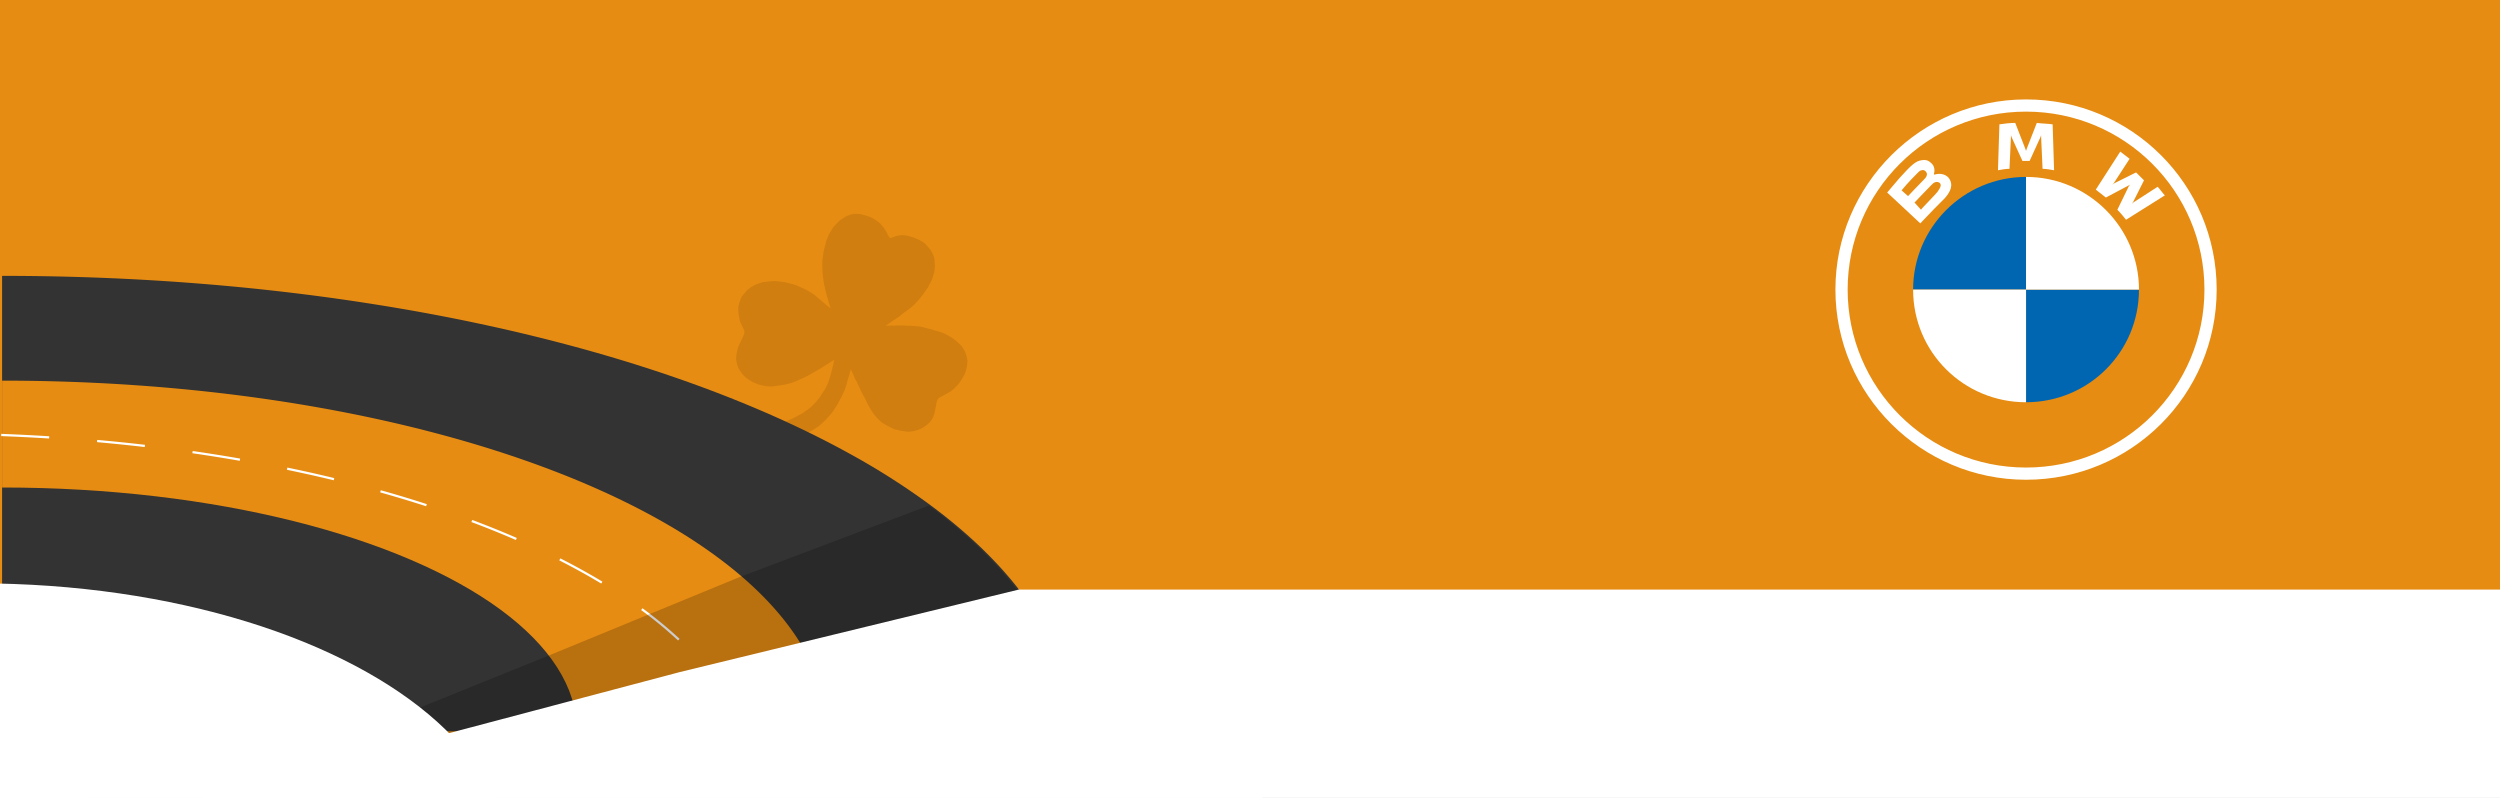
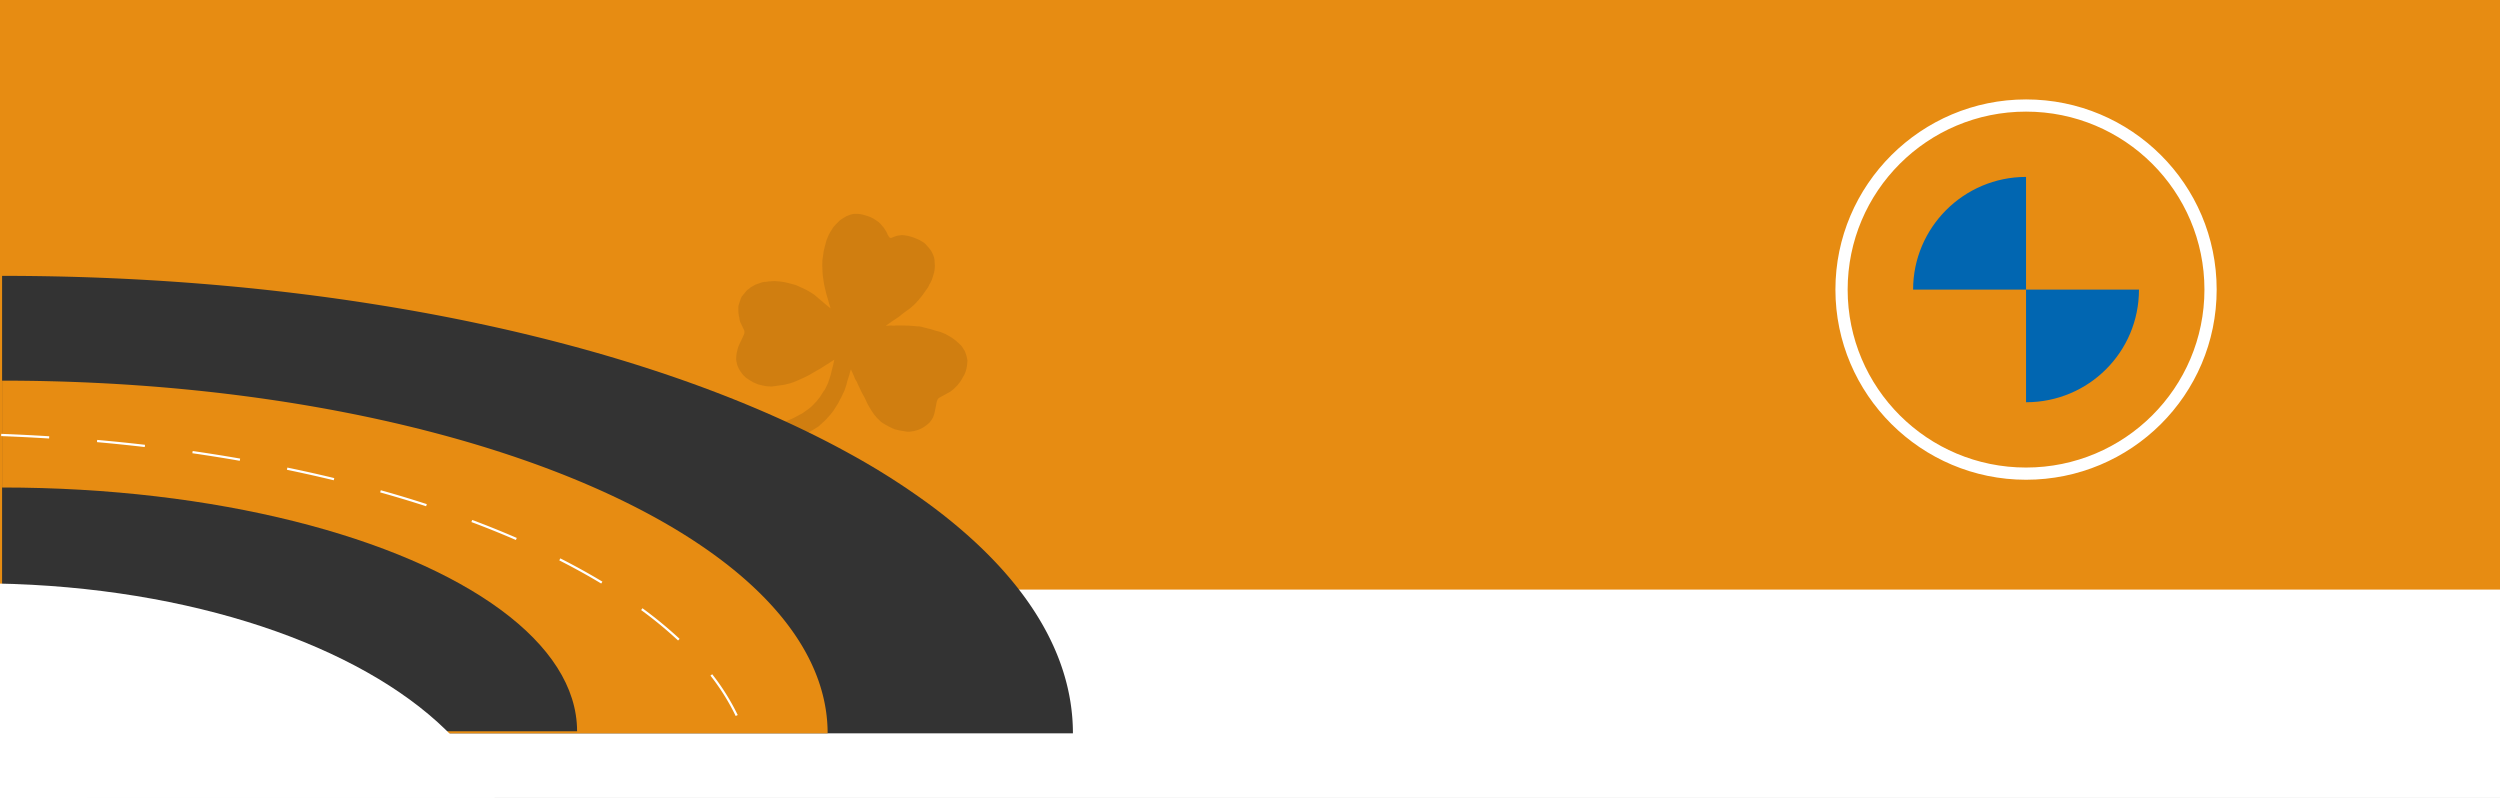
<svg xmlns="http://www.w3.org/2000/svg" width="1200" height="383" fill="none">
  <rect width="100%" height="100%" fill="#808080" stroke="none" />
  <g clip-path="url(#clip0)">
    <path fill="#fff" d="M0 0h1200v383H0z" />
    <path fill="#E78C12" d="M0-2h1200v285H0z" />
    <path d="M972.5 47.722c-50.411 0-91.5 40.99-91.5 91.278 0 50.289 41.089 91.278 91.5 91.278 50.41 0 91.5-40.645 91.5-91.278s-41.09-91.278-91.5-91.278zM1058.13 139c0 47.189-38.33 85.422-85.63 85.422-47.304 0-85.63-38.233-85.63-85.422s38.326-85.422 85.63-85.422c47.3 0 85.63 38.233 85.63 85.422z" fill="#fff" />
-     <path d="M1016.34 100.669c1.38 1.378 3.11 3.444 4.15 4.822l18.64-11.711c-1.04-1.033-2.42-3.1-3.45-4.133l-11.74 7.578-.69.688.69-1.033 5.18-10.333-3.8-3.79-10.36 5.167-1.04.69.7-.69 7.59-11.71c-1.38-1.034-2.76-2.067-4.49-3.445l-11.74 18.255c1.38 1.034 3.46 2.756 4.84 3.79l11.05-5.856.69-.345-.69.69-5.53 11.366zm-42.121-23.422l5.179-11.367.345-1.033v1.033l.691 15.156c1.726 0 3.453.344 5.524.688l-.69-22.044c-2.417-.344-5.179-.344-7.596-.689l-4.834 12.4-.346 1.033-.345-1.033-4.834-12.4c-2.417 0-5.179.345-7.596.689l-.691 22.044c1.727-.344 3.798-.689 5.525-.689l.69-15.155v-1.033l.346 1.033 5.179 11.367h3.453zm-40.745 17.911c2.762-3.1 4.489-6.545 1.727-9.99-1.727-1.721-4.144-2.066-6.561-1.377h-.345v-.344c.345-1.034.691-3.79-1.726-5.512-1.036-1.033-2.763-1.377-4.144-1.033-2.762.345-4.834 2.067-10.704 8.611-1.726 2.067-4.143 4.822-5.869 6.89l15.883 14.81c5.524-5.855 7.596-7.922 11.739-12.055zm-20.717-3.79c3.108-3.788 6.561-7.233 7.942-8.61.345-.345 1.036-1.034 1.726-1.034 1.036-.344 2.072.345 2.417 1.378.345 1.033-.345 2.067-1.036 2.756-1.726 1.722-7.941 8.266-7.941 8.266l-3.108-2.755zm6.215 5.856s5.87-6.2 7.942-8.266c.69-.69 1.381-1.378 1.726-1.378.691-.344 1.381-.344 2.072 0 .691.344 1.036 1.033.691 2.067-.346 1.033-1.036 1.722-1.382 2.41-.69 1.034-7.941 8.267-7.941 8.612l-3.108-3.445z" fill="#fff" />
    <path d="M972.499 84.922V139H918.29c0-29.622 24.17-54.078 54.209-54.078zM1026.71 139c0 29.967-24.17 54.078-54.21 54.078V139h54.21z" fill="#0166B1" />
-     <path d="M1026.71 139H972.5V84.922c30.04 0 54.21 24.456 54.21 54.078zm-54.211 54.078c-30.039 0-54.209-24.111-54.209-54.078h54.209v54.078z" fill="#fff" />
    <path fill-rule="evenodd" clip-rule="evenodd" d="M418.219 104.409c-.013.04.189.141.472.234.283.094.486.194.473.234-.013.039.104.113.26.164.155.052.272.125.26.164-.013.038.104.112.26.164.155.051.272.125.26.163-.013.039.072.102.189.141.117.038.202.102.189.14-.013.039.104.113.26.164.156.052.273.125.26.164-.013.038.072.102.189.14.117.039.202.102.189.141-.012.038.073.101.19.14.116.039.202.102.189.14-.013.039.04.092.118.117.078.026.131.079.119.117-.013.039.04.092.118.117.078.026.131.079.118.117-.012.039.041.092.119.117.078.026.131.079.118.117-.013.039.034.089.103.112.069.023.151.12.182.216.03.096.112.193.181.216.07.022.116.073.103.111-.013.039.034.089.103.112.069.023.151.12.181.216.031.096.113.193.182.216.069.022.116.073.103.111-.013.039.033.089.103.112.069.023.151.12.181.216.031.096.1.188.154.206.053.018.155.157.226.309.071.151.165.288.21.303.045.015.207.278.36.585.153.308.312.571.354.584.098.033.605 1.027.573 1.124-.032.098.381.904.48.937.043.014.159.193.258.396.098.204.229.388.291.408.061.02.101.069.088.107-.012.039.105.112.26.164.156.051.294.062.307.023.012-.038.087-.049.165-.023.077.026.152.015.164-.023.013-.039.073-.054.133-.034.06.02.403-.112.761-.293.358-.182.688-.318.732-.303.045.015.202-.038.349-.118.148-.08.312-.13.366-.113.054.018.164-.015.246-.074.082-.058.205-.088.275-.065.069.023.136.01.149-.028.012-.039.087-.049.164-.024.078.026.153.016.165-.023.013-.039.087-.049.165-.023.078.025.152.015.165-.024.013-.038.087-.049.165-.023.078.026.152.015.164-.023.013-.039.087-.049.165-.024.078.026.152.016.165-.023.013-.038.087-.049.165-.023.078.026.152.015.165-.024.012-.038.118-.038.235.001.117.038.223.038.236 0 .013-.039.119-.039.235 0 .117.038.223.038.236 0 .013-.039.151-.028.306.023.156.052.294.062.307.024.013-.04.235 0 .519.093.283.094.505.134.518.094.013-.039.212-.008.448.071.236.078.436.109.448.07.015-.045.684.148 1.864.538 1.18.391 1.833.634 1.818.679-.014.042.26.164.685.305.425.14.699.262.685.304-.013.039.165.132.401.21.236.078.415.172.402.211-.013.039.104.112.26.164.156.051.273.125.26.164-.013.038.104.112.26.163.156.052.273.126.26.164-.013.039.104.113.26.164.156.052.273.125.26.164-.013.038.072.102.189.14.117.039.202.102.189.141-.013.038.041.091.119.117.078.025.131.078.118.117-.013.038.041.091.118.117.078.025.132.078.119.117-.013.038.04.091.118.117.078.025.131.078.119.117-.013.038.033.088.102.111.07.023.151.12.182.216s.112.193.182.216c.069.023.115.073.102.112-.012.038.034.089.103.111.07.023.151.12.182.216.03.096.112.193.182.216.069.023.115.073.102.112-.013.038.034.089.103.111.069.023.151.12.182.216.03.096.105.191.166.211.06.02.135.115.166.21.03.096.105.191.166.211.06.02.135.115.166.21.03.096.096.188.147.205.11.036 1.195 2.148 1.16 2.256-.014.042.062.24.168.44.107.2.18.406.163.458-.017.053.017.162.077.244.059.081.089.204.066.272-.022.069-.009.136.03.149.039.013.05.086.024.163-.025.078-.014.151.025.164.039.013.05.087.024.164-.025.077-.014.151.025.164.038.012.049.086.024.163-.026.077-.015.151.024.164.039.013.04.118.002.234-.039.116-.038.221.001.234.039.013.05.086.024.163-.025.078-.014.151.025.164.038.013.039.118.001.234-.039.116-.038.221.001.234.039.013.05.086.024.164-.025.077-.014.15.025.163.039.013.039.118.001.234-.038.116-.038.221.001.234.039.013.05.087.025.164-.026.077-.015.151.024.164.039.012.039.118.001.233-.038.116-.038.221.001.234.039.013.029.15-.022.304-.051.155-.061.292-.022.304.039.013.029.15-.022.304-.051.155-.061.292-.022.304.039.013.019.182-.045.375s-.084.361-.045.374c.04.013.001.234-.092.514-.092.281-.132.501-.091.515.045.015-.169.748-.602 2.058-.433 1.309-.698 2.026-.744 2.011-.04-.014-.14.187-.233.467-.093.281-.193.481-.233.468-.039-.013-.113.103-.164.257-.051.155-.124.27-.163.258-.042-.014-.148.21-.257.537-.108.328-.215.552-.256.538-.039-.013-.133.164-.21.398-.077.234-.171.41-.21.397-.039-.013-.102.071-.14.187-.039.116-.102.2-.141.187-.039-.013-.102.072-.14.187-.039.116-.102.2-.141.187-.039-.012-.102.072-.14.187-.038.116-.101.2-.14.188-.039-.013-.113.102-.164.257-.051.154-.125.27-.164.257-.039-.013-.102.071-.14.187-.038.116-.101.2-.14.187-.039-.013-.103.071-.141.187-.038.116-.101.2-.14.187-.039-.013-.113.103-.164.257-.051.155-.124.27-.163.258-.039-.013-.103.071-.141.187-.038.115-.101.2-.14.187-.039-.013-.102.071-.141.187-.038.115-.101.2-.14.187-.039-.013-.102.071-.14.187-.039.116-.102.2-.141.187-.039-.013-.091.04-.117.117-.025.077-.078.13-.117.117-.039-.013-.102.071-.141.187-.038.115-.101.2-.14.187-.039-.013-.102.071-.14.187-.039.116-.102.2-.141.187-.039-.013-.091.04-.117.117-.025.077-.078.13-.117.117-.039-.013-.102.071-.141.187-.038.115-.101.2-.14.187-.039-.013-.102.071-.14.187-.039.116-.102.2-.141.187-.039-.013-.091.04-.117.117-.025.077-.078.13-.117.117-.039-.013-.092.039-.117.117-.026.077-.079.129-.118.116-.038-.012-.091.04-.117.117-.025.077-.078.13-.117.117-.039-.013-.102.072-.14.187-.039.116-.102.2-.141.187-.039-.013-.091.04-.117.117-.025.077-.078.13-.117.117-.039-.013-.092.04-.117.117-.026.077-.079.13-.118.117-.038-.013-.091.04-.117.117-.025.077-.078.13-.117.117-.039-.013-.092.039-.117.117-.026.077-.078.129-.117.117-.039-.013-.092.039-.117.116-.026.078-.079.13-.118.117-.039-.013-.089.033-.112.102-.022.068-.12.149-.216.179s-.194.11-.216.179c-.023.069-.074.114-.112.101-.039-.013-.092.04-.118.117-.025.077-.078.13-.117.117-.039-.013-.089.033-.112.102-.023.068-.12.149-.216.179-.097.03-.194.11-.217.179-.022.068-.073.114-.112.101-.039-.013-.089.033-.112.102-.022.068-.12.149-.216.179s-.189.098-.207.151c-.018.053-.157.153-.309.223-.153.069-.29.164-.306.21-.015.046-.152.141-.305.211-.152.069-.292.169-.309.223-.018.053-.111.121-.207.151-.097.029-.192.103-.211.163-.02.06-.115.134-.212.164-.096.03-.189.098-.207.151-.017.053-.156.153-.309.223-.153.069-.292.17-.309.223-.018.053-.111.121-.207.151-.097.03-.192.103-.212.164-.019.06-.115.133-.211.163-.096.03-.191.104-.211.164-.02.06-.115.134-.211.163-.096.03-.194.111-.217.18-.022.068-.073.114-.112.101-.039-.013-.089.033-.112.101-.022.069-.12.15-.216.18-.096.029-.191.103-.211.163-.02.06-.115.134-.211.164-.097.03-.19.098-.207.151-.018.053-.157.153-.31.223-.152.069-.29.164-.305.21-.015.046-.153.141-.305.211-.153.069-.29.164-.305.21-.016.046-.153.141-.306.21-.152.07-.289.164-.304.209-.015.046-.195.162-.4.259-.205.097-.384.212-.399.257-.015.045-.195.16-.399.257-.205.097-.387.219-.404.271-.017.053-.11.12-.207.15-.096.03-.189.098-.207.151-.017.053-.157.153-.309.223-.153.069-.29.164-.305.21-.016.046-.153.141-.305.211-.153.069-.29.164-.306.21-.015.046-.152.141-.305.21-.152.07-.29.165-.305.211-.015.046-.153.141-.305.21-.153.07-.284.145-.292.169-.007.023.082.073.199.112.117.038.223.038.236 0 .012-.039.086-.049.164-.023.078.025.152.015.165-.024.013-.038.119-.038.236 0 .117.039.223.039.235 0 .013-.038.087-.049.165-.023.078.026.152.015.165-.023.013-.039.119-.039.236 0 .116.038.222.038.235 0 .013-.039.119-.039.236 0 .117.039.223.039.235 0 .013-.039.119-.039.236 0 .117.039.223.039.236 0 .012-.038.15-.028.306.024.156.051.294.062.306.023.013-.038.119-.038.236 0 .117.039.223.039.236 0 .012-.038.086-.049.164-.023.078.026.152.015.165-.023.013-.039.087-.049.165-.024.078.026.152.016.165-.023.012-.039.118-.039.235 0 .117.039.223.039.236 0 .013-.038.119-.038.236 0 .116.039.222.039.235 0 .013-.038.119-.038.236 0 .117.039.223.039.235.001.013-.039.119-.039.236 0 .117.038.223.038.236 0 .012-.039.118-.039.235 0 .117.038.223.038.236 0 .012-.039.118-.039.235 0 .117.039.223.039.236 0 .013-.039.151-.028.306.024.156.051.294.062.307.023.012-.039.118-.039.235 0 .117.039.223.039.236 0 .013-.038.119-.038.235 0 .117.039.223.039.236 0 .013-.038.119-.038.236 0 .117.039.223.039.235.001.013-.039.119-.039.236 0 .117.038.223.038.235 0 .013-.039.119-.039.236 0 .117.038.223.038.236 0 .012-.039.15-.028.306.023.156.052.294.062.306.024.013-.039.151-.028.307.023.156.052.294.062.306.024.013-.039.151-.028.307.023.155.052.293.062.306.024.013-.039.151-.028.306.023.156.052.294.062.307.024.013-.039.15-.028.306.023.156.052.294.062.307.024.012-.039.15-.028.306.023.156.052.294.062.306.024.013-.039.151-.028.307.023.156.052.293.062.306.024.013-.039.151-.028.307.023.155.052.293.062.306.024.013-.039.119-.039.236 0 .116.038.222.038.235 0 .013-.04.236 0 .519.094.283.093.506.133.519.093.014-.043.424.063 1.085.281.661.219 1.071.325 1.085.281.015-.043.377.047.944.235.566.187.929.277.943.234.015-.045.708.156 1.935.562s1.92.607 1.935.562c.015-.044.472.078 1.227.328.755.249 1.195.424 1.18.468-.014.042.284.171.756.327.472.157.769.286.755.328-.012.039.137.123.331.187.195.065.344.149.331.188-.013.038.136.122.331.187.195.064.343.148.331.187-.013.039.136.123.33.187.195.065.344.149.331.187-.013.039.104.113.26.164.156.052.273.125.26.164-.013.039.104.112.26.164.156.051.273.125.26.164-.013.038.073.101.189.14.117.039.202.102.19.14-.013.039.072.102.189.141.117.038.202.102.189.14-.013.039.072.102.189.141.117.038.202.101.189.14-.012.039.073.102.19.14.116.039.202.102.189.141-.013.038.072.102.189.14.117.039.202.102.189.141-.013.038.041.091.119.117.078.025.131.078.118.117-.013.038.041.091.118.117.078.025.132.078.119.117-.013.038.04.091.118.116.078.026.131.079.119.117-.013.039.072.102.189.141.117.038.202.102.189.14-.013.039.041.091.118.117.078.026.132.079.119.117-.013.039.04.091.118.117.078.026.131.079.119.117-.013.039.04.091.118.117.078.026.131.079.118.117-.012.039.041.091.119.117.078.026.131.078.118.117-.013.039.041.091.119.117.078.026.131.078.118.117-.013.039.041.091.118.117.078.026.132.078.119.117-.013.039.027.087.088.107.062.02.193.204.291.408.099.203.216.382.261.397.044.015.184.236.309.492.126.255.264.476.306.49.101.033.606 1.028.573 1.128-.014.042.062.24.169.44.106.2.181.4.166.446-.015.045.039.203.12.349.082.147.133.311.116.364-.018.053.017.163.076.244.06.082.09.205.067.273-.023.069-.009.136.03.148.038.013.049.087.024.164-.026.077-.015.151.024.164.039.013.053.08.03.148-.023.069.007.192.067.273.059.081.089.204.067.273-.023.068-.01.135.029.148.039.013.05.086.025.164-.026.077-.015.151.024.163.039.013.05.087.024.164-.025.077-.014.151.025.164.039.013.029.15-.022.304-.051.154-.061.291-.022.304.039.013.029.15-.022.304-.051.154-.061.291-.022.304.039.013.018.181-.045.374-.064.193-.085.361-.046.374.039.013.019.182-.045.375-.064.192-.084.361-.045.374.041.013-.007.257-.115.584-.108.328-.156.571-.115.585.045.015-.091.514-.37 1.356-.278.842-.466 1.325-.511 1.31-.039-.013-.123.134-.187.327s-.148.34-.187.328c-.039-.013-.123.134-.187.327-.063.193-.147.34-.186.327-.04-.013-.133.164-.21.398-.078.234-.171.41-.21.397-.039-.013-.113.103-.164.258-.051.154-.125.27-.164.257-.038-.013-.112.103-.163.257-.051.154-.125.27-.164.257-.039-.013-.112.103-.163.257-.051.155-.125.27-.164.258-.039-.013-.102.071-.14.187-.039.115-.102.2-.141.187-.039-.013-.102.071-.14.187-.038.115-.102.2-.14.187-.039-.013-.092.039-.118.117-.025.077-.078.129-.117.117-.039-.013-.102.071-.14.187-.039.115-.102.2-.141.187-.039-.013-.102.071-.14.187-.038.115-.102.2-.14.187-.039-.013-.092.039-.118.117-.025.077-.078.129-.117.117-.039-.013-.092.039-.117.116-.026.078-.078.13-.117.117-.039-.013-.092.04-.117.117-.026.077-.079.13-.118.117-.039-.013-.091.04-.117.117-.025.077-.078.13-.117.117-.039-.013-.092.04-.117.117-.026.077-.078.13-.117.117-.039-.013-.092.039-.118.117-.025.077-.078.129-.117.117-.039-.013-.089.032-.112.101-.023.069-.12.149-.216.179-.097.03-.194.111-.217.179-.022.069-.073.114-.112.102-.039-.013-.089.032-.112.101-.022.069-.12.149-.216.179s-.191.104-.211.164c-.02.06-.115.134-.211.163-.097.03-.192.104-.212.164-.019.06-.115.134-.211.164-.096.03-.188.095-.205.146-.017.05-.622.384-1.345.742s-1.326.684-1.339.725c-.014.04-.574.345-1.246.677-.671.332-1.234.645-1.251.696-.016.05-.109.116-.205.146-.096.03-.194.11-.216.179-.023.068-.073.114-.112.101-.039-.013-.113.103-.164.257-.051.155-.125.271-.163.258-.043-.014-.164.257-.303.678-.139.421-.204.711-.161.725.04.013.001.234-.092.514-.093.281-.132.501-.092.515.042.013-.006.257-.114.584-.109.328-.157.571-.115.585.041.014-.007.257-.115.585-.108.327-.156.571-.115.584.042.014-.014.281-.138.655-.124.374-.18.641-.138.655.045.015-.084.491-.347 1.286-.262.795-.443 1.254-.488 1.239-.039-.012-.123.135-.187.328s-.148.34-.187.327c-.038-.013-.112.103-.163.257-.051.155-.125.27-.164.258-.039-.013-.102.071-.14.187-.038.115-.102.2-.141.187-.038-.013-.102.071-.14.187-.038.116-.101.2-.14.187-.039-.013-.102.071-.141.187-.038.116-.101.2-.14.187-.039-.013-.092.04-.117.117-.026.077-.079.13-.118.117-.038-.013-.089.032-.112.101-.022.069-.12.149-.216.179s-.194.111-.216.179c-.023.069-.073.115-.112.102-.039-.013-.092.04-.117.117-.026.077-.079.129-.118.117-.039-.013-.087.027-.108.088-.02.062-.162.169-.314.239-.153.069-.29.164-.305.21-.016.046-.153.141-.305.211-.153.069-.292.17-.31.223-.017.053-.111.121-.207.151-.096.03-.188.095-.205.144-.036.111-2.346 1.269-2.456 1.232-.044-.014-.199.04-.347.119-.147.08-.312.131-.365.113-.054-.018-.165.016-.246.074-.082.059-.199.09-.259.07-.061-.02-.177.012-.259.07-.082.059-.198.091-.259.07-.06-.02-.177.012-.259.071-.081.058-.205.087-.274.064-.069-.022-.136-.01-.149.029-.013.039-.087.049-.165.023-.078-.025-.152-.015-.165.024-.013.038-.087.049-.165.023-.077-.026-.152-.015-.164.023-.013.039-.087.049-.165.024-.078-.026-.152-.016-.165.023-.013.039-.087.049-.165.023-.078-.025-.152-.015-.165.024-.012.038-.086.049-.164.023-.078-.026-.152-.015-.165.023-.013.039-.087.049-.165.024-.078-.026-.152-.016-.165.023-.013.039-.119.038-.235 0-.117-.039-.223-.039-.236 0-.013.038-.119.038-.236 0-.116-.039-.222-.039-.235 0-.013.038-.183.017-.377-.047-.195-.065-.365-.086-.378-.047-.013.04-.235 0-.518-.094-.284-.094-.506-.134-.519-.094-.013.039-.212.008-.448-.07-.236-.078-.435-.109-.448-.07-.013.039-.212.007-.448-.071-.236-.078-.435-.109-.448-.07-.014.043-.33-.031-.802-.187-.472-.156-.788-.23-.802-.188-.014.043-.377-.047-.944-.234-.566-.187-.911-.331-.897-.374.014-.041-.213-.149-.543-.258-.331-.109-.557-.216-.543-.257.013-.04-.19-.141-.473-.234-.283-.094-.485-.194-.472-.234.013-.039-.136-.123-.331-.188-.195-.064-.344-.148-.331-.187.013-.039-.165-.132-.401-.21-.236-.078-.415-.172-.402-.211.013-.039-.104-.112-.26-.164-.156-.051-.273-.125-.26-.164.013-.038-.104-.112-.26-.163-.156-.052-.273-.126-.26-.164.013-.039-.104-.113-.26-.164-.156-.052-.273-.125-.26-.164.013-.038-.104-.112-.26-.164-.156-.051-.273-.125-.26-.164.013-.038-.04-.091-.118-.116-.078-.026-.132-.079-.119-.117.013-.039-.04-.092-.118-.117-.078-.026-.131-.079-.119-.117.013-.039-.04-.092-.118-.117-.078-.026-.131-.079-.118-.117.012-.039-.041-.092-.119-.117-.078-.026-.131-.079-.118-.117.013-.039-.041-.092-.119-.117-.077-.026-.131-.079-.118-.117.013-.039-.04-.092-.118-.117-.078-.026-.132-.079-.119-.117.013-.039-.04-.091-.118-.117-.078-.026-.131-.079-.119-.117.013-.039-.04-.091-.118-.117-.078-.026-.131-.079-.118-.117.012-.039-.041-.091-.119-.117-.078-.026-.131-.079-.118-.117.013-.039-.034-.089-.103-.112-.069-.023-.151-.12-.182-.216-.03-.095-.105-.19-.166-.21-.06-.02-.135-.115-.166-.211-.03-.095-.112-.193-.181-.215-.069-.023-.116-.074-.103-.112.013-.039-.028-.087-.09-.108-.062-.02-.171-.162-.242-.313-.071-.152-.167-.289-.214-.304-.046-.016-.142-.153-.213-.305-.071-.151-.167-.288-.214-.304-.046-.015-.143-.152-.213-.304-.071-.152-.166-.288-.212-.303-.045-.015-.185-.237-.311-.492-.126-.256-.264-.477-.307-.491-.044-.014-.226-.32-.406-.679-.179-.359-.36-.664-.401-.677-.096-.032-1.462-2.713-1.431-2.808.031-.093-1.238-2.589-1.332-2.62-.095-.031-1.554-2.902-1.523-2.996.013-.04-.255-.618-.596-1.285-.341-.667-.61-1.245-.596-1.285.031-.095-.761-1.654-.857-1.686-.098-.032-.602-1.028-.57-1.125.014-.041-.105-.324-.263-.629-.159-.304-.277-.588-.263-.63.013-.041-.233-.579-.548-1.194-.315-.616-.561-1.154-.547-1.196.027-.081-.08-.335-.151-.358-.022-.008-.176.397-.342.898-.185.562-.274.922-.231.936.046.015-.192.818-.671 2.268-.48 1.45-.717 2.253-.672 2.269.046.015-.176.771-.625 2.128-.448 1.356-.721 2.096-.767 2.081-.04-.013-.14.187-.233.468-.093.28-.193.481-.233.467-.043-.014-.164.257-.303.678-.139.421-.26.693-.303.679-.04-.014-.14.187-.233.467-.093.281-.193.481-.233.468-.039-.013-.113.103-.164.257-.051.154-.124.27-.163.257-.041-.013-.141.187-.233.468-.093.281-.193.481-.234.468-.04-.014-.14.187-.233.467-.093.281-.193.481-.233.468-.039-.013-.113.103-.164.257-.051.154-.124.27-.163.257-.039-.013-.113.103-.164.258-.051.154-.124.27-.163.257-.039-.013-.113.103-.164.257-.051.154-.125.27-.164.257-.038-.013-.112.103-.163.257-.051.155-.125.27-.164.258-.039-.013-.112.102-.163.257-.051.154-.125.27-.164.257-.039-.013-.112.103-.163.257-.052.155-.125.27-.164.257-.039-.012-.113.103-.164.258-.051.154-.124.27-.163.257-.039-.013-.102.071-.141.187-.038.116-.101.2-.14.187-.039-.013-.102.071-.14.187-.039.116-.102.2-.141.187-.039-.013-.102.071-.14.187-.039.116-.102.2-.141.187-.039-.013-.091.04-.117.117-.025.077-.078.13-.117.117-.039-.013-.102.071-.14.187-.039.116-.102.2-.141.187-.039-.013-.102.071-.14.187-.039.116-.102.2-.141.187-.039-.013-.091.04-.117.117-.025.077-.078.13-.117.117-.039-.013-.092.04-.117.117-.026.077-.078.13-.117.117-.039-.013-.103.071-.141.187-.038.116-.101.2-.14.187-.039-.013-.092.04-.117.117-.026.077-.079.129-.118.117-.039-.013-.091.039-.117.117-.025.077-.078.129-.117.116-.039-.012-.102.072-.14.187-.039.116-.102.2-.141.188-.039-.013-.091.039-.117.116-.026.078-.078.13-.117.117-.039-.013-.092.04-.117.117-.026.077-.079.13-.118.117-.039-.013-.091.04-.117.117-.025.077-.078.13-.117.117-.039-.013-.092.04-.117.117-.026.077-.078.13-.117.117-.039-.013-.092.039-.118.117-.025.077-.078.129-.117.116-.039-.012-.091.04-.117.117-.025.078-.078.13-.117.117-.039-.013-.09.033-.112.102-.023.068-.12.149-.217.179-.096.03-.193.11-.216.179-.023.069-.073.114-.112.101-.039-.013-.092.04-.117.117-.026.077-.078.13-.117.117-.039-.013-.092.04-.118.117-.025.077-.078.13-.117.117-.039-.013-.089.033-.112.101-.023.069-.12.15-.216.179-.096.03-.194.111-.216.18-.023.068-.074.114-.113.101-.038-.013-.091.04-.117.117-.025.077-.078.13-.117.117-.039-.013-.092.04-.117.117-.026.077-.078.129-.117.117-.039-.013-.09.032-.112.101-.023.069-.12.149-.217.179-.096.03-.189.097-.206.149-.017.052-.241.195-.498.319-.257.123-.479.26-.494.304-.014.045-.194.16-.398.257-.205.096-.385.211-.399.255-.014.043-.321.223-.682.399-.361.176-.667.355-.681.397-.014.043-.321.222-.681.398-.361.176-.667.354-.681.395-.013.041-.828.473-1.81.96-.981.487-1.801.934-1.82.992-.02.06-.097.086-.177.06-.078-.026-.152-.015-.165.023-.012.039-.079.052-.149.029-.069-.023-.193.006-.274.065-.082.058-.193.092-.246.074-.054-.018-.218.033-.366.113-.147.079-.305.132-.35.117-.045-.015-.29.08-.543.21-.254.13-.497.225-.541.21-.044-.014-.287.08-.541.21-.253.131-.504.223-.556.206-.052-.018-.162.016-.244.075-.081.058-.198.09-.258.07-.061-.02-.177.011-.259.07-.117.084-.23.08-.526-.018-.368-.122-.385-.139-.656-.684-.152-.307-.312-.57-.354-.584-.042-.014-.375-.614-.739-1.334-.365-.72-.697-1.32-.738-1.334-.041-.013-.351-.571-.689-1.239-.338-.669-.648-1.226-.689-1.24-.041-.013-.213-.297-.383-.631-.216-.425-.291-.659-.25-.783.038-.114.098-.164.17-.14.062.021.276-.049.477-.153.201-.105.402-.179.447-.164.045.015.246-.059.447-.164.2-.104.4-.178.444-.164.044.015.373-.122.731-.303s.686-.318.729-.304c.042.014.412-.143.823-.35.41-.207.779-.365.82-.351.097.032 1.851-.839 1.883-.935.013-.04.742-.429 1.621-.864.878-.436 1.608-.827 1.623-.871.014-.043.15-.135.303-.204.153-.07.29-.165.305-.211.016-.046.153-.141.305-.21.153-.07.292-.17.31-.223.017-.053.111-.121.207-.151.096-.03.189-.098.207-.151.017-.053.157-.154.309-.223.153-.07.29-.164.305-.211.016-.046.153-.141.306-.21.152-.07.291-.17.309-.223.018-.053.111-.121.207-.151.096-.03.191-.104.211-.164.02-.06.115-.133.211-.163.097-.03.194-.111.217-.179.022-.069.073-.115.112-.102.039.013.089-.033.112-.101.023-.069.12-.15.216-.179.096-.03.194-.111.216-.18.023-.068.074-.114.113-.101.039.013.091-.04.117-.117.025-.077.078-.13.117-.117.039.013.092-.039.117-.117.026-.077.078-.129.117-.117.039.013.092-.039.118-.116.025-.078.078-.13.117-.117.039.013.091-.04.117-.117.025-.077.078-.13.117-.117.039.013.092-.04.117-.117.026-.077.079-.13.118-.117.038.013.102-.071.14-.187.038-.116.101-.2.14-.187.039.013.092-.04.118-.117.025-.077.078-.13.117-.117.039.013.091-.04.117-.117.025-.077.078-.129.117-.117.039.013.092-.039.117-.116.026-.078.079-.13.118-.117.038.012.091-.04.117-.117.025-.077.078-.13.117-.117.039.013.102-.071.14-.187.039-.116.102-.2.141-.187.039.013.102-.072.14-.187.038-.116.102-.2.14-.187.039.012.103-.072.141-.187.038-.116.101-.2.14-.187.039.012.092-.04.117-.117.026-.078.079-.13.118-.117.039.013.102-.072.14-.187.038-.116.102-.2.14-.187.039.012.103-.072.141-.187.038-.116.101-.2.14-.187.039.012.113-.103.164-.258.051-.154.125-.27.163-.257.039.013.113-.103.164-.257.051-.154.125-.27.164-.257.039.013.112-.103.163-.258.051-.154.125-.27.164-.257.039.013.112-.103.163-.257.051-.154.125-.27.164-.257.039.013.113-.103.164-.257.051-.155.124-.27.163-.258.039.013.102-.071.141-.187.038-.115.101-.2.14-.187.039.013.102-.071.14-.187.039-.115.102-.2.141-.187.039.013.123-.134.187-.327.063-.193.147-.34.186-.327.042.013.149-.211.257-.538.108-.328.215-.552.256-.538.041.014.148-.211.257-.538.108-.327.215-.551.256-.538.046.015.349-.818.86-2.362.51-1.543.763-2.393.717-2.408-.043-.015.046-.374.231-.936.186-.561.275-.921.231-.935-.044-.015.061-.421.277-1.076.217-.655.321-1.061.277-1.076-.042-.014.022-.304.162-.725.139-.42.203-.71.161-.725-.043-.014.022-.304.161-.724.139-.421.204-.711.161-.725-.039-.013-.087.026-.107.086-.02.06-.246.211-.503.334-.257.124-.479.261-.493.304-.015.044-.237.181-.494.304-.256.124-.483.274-.503.334-.02.061-.068.1-.107.087-.039-.013-.087.025-.107.085-.019.06-.331.253-.691.429-.361.176-.668.356-.682.4-.015.043-.194.158-.399.255-.205.096-.384.212-.399.257-.015.044-.194.16-.399.257-.205.097-.385.212-.399.257-.015.045-.195.16-.4.257-.204.097-.384.212-.398.256-.015.043-.279.202-.588.352-.309.15-.573.307-.587.349-.014.042-.405.264-.869.492-.465.229-.856.45-.87.491-.013.042-.362.242-.775.444-.412.203-.761.403-.775.446-.015.043-.236.179-.493.302-.257.124-.478.259-.492.3-.032.097-3.854 1.999-3.951 1.967-.04-.014-.537.207-1.103.491-.566.284-1.064.504-1.106.49-.041-.013-.411.144-.822.351-.41.207-.782.364-.826.349-.045-.014-.202.039-.349.119-.148.079-.306.132-.353.116-.047-.015-.205.038-.353.117-.147.08-.306.132-.353.117-.046-.015-.205.037-.352.117-.148.079-.312.13-.366.112-.054-.017-.164.016-.246.075-.082.058-.205.088-.274.065-.07-.023-.137-.01-.15.028-.012.039-.079.051-.149.029-.069-.023-.192.006-.274.065-.082.058-.198.09-.259.07-.061-.02-.177.011-.259.07-.081.058-.198.09-.259.07-.06-.02-.177.011-.258.07-.082.058-.205.088-.275.065-.069-.023-.136-.01-.149.028-.013.039-.087.049-.165.024-.078-.026-.152-.016-.164.023-.013.038-.087.049-.165.023-.078-.026-.152-.015-.165.024-.013.038-.087.049-.165.023-.078-.026-.152-.015-.165.023-.012.039-.087.049-.164.024-.078-.026-.153-.016-.165.023-.013.038-.087.049-.165.023-.078-.026-.152-.015-.165.023-.013.039-.087.05-.165.024-.078-.026-.152-.015-.164.023-.013.039-.087.049-.165.023-.078-.025-.152-.015-.165.024-.013.038-.087.049-.165.023-.078-.026-.152-.015-.165.023-.012.039-.087.05-.164.024-.078-.026-.153-.015-.165.023-.013.039-.087.049-.165.023-.078-.025-.152-.015-.165.024-.013.038-.087.049-.165.023-.078-.026-.152-.015-.164.023-.013.039-.087.05-.165.024-.078-.026-.152-.015-.165.023-.013.039-.087.049-.165.023-.078-.025-.152-.015-.165.024-.012.038-.087.049-.164.023-.078-.026-.152-.015-.165.023-.013.039-.087.05-.165.024-.078-.026-.152-.015-.165.023-.013.039-.087.049-.165.023-.078-.025-.152-.015-.164.024-.013.038-.087.049-.165.023-.078-.026-.152-.015-.165.023-.013.039-.087.05-.165.024-.078-.026-.152-.016-.165.023-.012.039-.118.039-.235 0-.117-.039-.223-.039-.236 0-.013.038-.15.028-.306-.024-.156-.051-.294-.062-.307-.023-.012.039-.118.038-.235 0-.117-.039-.223-.039-.236 0-.013.038-.15.028-.306-.024-.156-.051-.294-.062-.307-.023-.012.038-.182.017-.377-.047-.195-.065-.364-.086-.377-.047-.013.04-.236 0-.519-.094-.283-.093-.505-.134-.519-.093-.014.042-.33-.032-.802-.188-.472-.156-.788-.23-.802-.187-.014.043-.424-.063-1.085-.281-.661-.219-1.053-.378-1.039-.422.014-.042-.26-.163-.684-.304-.425-.14-.699-.262-.685-.304.013-.039-.104-.112-.26-.164-.156-.051-.273-.125-.26-.164.013-.038-.136-.123-.331-.187s-.344-.149-.331-.187c.013-.039-.104-.113-.26-.164-.156-.052-.273-.125-.26-.164.013-.038-.104-.112-.26-.164-.156-.051-.273-.125-.26-.163.013-.039-.072-.102-.189-.141-.117-.038-.202-.102-.189-.14.013-.039-.104-.113-.26-.164-.156-.052-.273-.125-.26-.164.013-.038-.073-.102-.189-.14-.117-.039-.202-.102-.19-.141.013-.038-.04-.091-.118-.117-.078-.025-.131-.078-.118-.117.012-.038-.041-.091-.119-.117-.078-.025-.131-.078-.118-.117.013-.038-.041-.091-.119-.116-.078-.026-.131-.079-.118-.117.013-.039-.041-.092-.118-.117-.078-.026-.132-.079-.119-.117.013-.039-.04-.092-.118-.117-.078-.026-.131-.079-.119-.117.013-.039-.033-.089-.102-.112-.07-.023-.151-.12-.182-.216s-.105-.19-.166-.21c-.061-.021-.135-.115-.166-.211-.031-.096-.1-.189-.153-.206-.054-.018-.156-.157-.227-.309-.07-.151-.166-.288-.212-.303-.046-.015-.164-.195-.262-.398-.099-.204-.215-.383-.257-.397-.101-.033-.893-1.59-.86-1.69.014-.042-.062-.24-.169-.44-.106-.2-.18-.406-.162-.458.017-.053-.017-.162-.077-.243-.059-.082-.089-.205-.067-.273.023-.069.01-.136-.029-.148-.039-.013-.05-.087-.025-.164.026-.077.015-.151-.024-.164-.039-.013-.052-.08-.03-.148.023-.069-.007-.192-.067-.273-.059-.081-.089-.204-.066-.273.022-.068.009-.135-.03-.148-.039-.013-.05-.086-.024-.164.025-.077.014-.151-.025-.163-.039-.013-.05-.087-.024-.164.025-.077.014-.151-.025-.164-.038-.013-.039-.118-.001-.234.039-.115.038-.221-.001-.234-.039-.012-.029-.149.022-.304.051-.154.061-.291.022-.304-.039-.013-.039-.118-.001-.234.038-.115.038-.221-.001-.233-.039-.013-.019-.182.045-.375s.084-.361.045-.374c-.039-.013-.009-.21.068-.444.078-.234.108-.431.069-.444-.043-.015.03-.328.184-.796.155-.467.228-.78.185-.795-.044-.014.06-.421.277-1.075.216-.655.375-1.044.419-1.029.042.014.163-.258.302-.678.14-.421.261-.693.303-.679.04.013.133-.163.21-.397.077-.234.171-.411.21-.398.042.014.156-.233.28-.608.123-.374.237-.621.279-.608.042.014.156-.233.28-.608.124-.374.238-.621.279-.608.043.015.172-.28.326-.748.155-.468.228-.781.185-.795-.039-.013-.04-.118-.001-.234.038-.116.037-.221-.002-.234-.038-.013-.049-.086-.024-.163.026-.078.015-.151-.024-.164-.039-.013-.055-.071-.036-.13.019-.059-.393-.947-.918-1.975-.524-1.028-.941-1.904-.927-1.947.015-.044-.04-.199-.121-.346-.081-.146-.133-.31-.115-.363.017-.053-.017-.163-.077-.245-.059-.081-.089-.204-.066-.273.022-.068.009-.135-.03-.148-.039-.013-.05-.086-.024-.164.025-.077.014-.15-.025-.163-.039-.013-.05-.087-.024-.164.025-.077.014-.151-.025-.164-.039-.013-.05-.086-.024-.163.025-.078.015-.151-.024-.164-.039-.013-.053-.08-.03-.148.023-.069-.007-.192-.067-.273-.059-.082-.089-.204-.067-.273.023-.069.01-.135-.029-.148-.039-.013-.05-.087-.025-.164.026-.077.015-.151-.024-.164-.039-.012-.05-.086-.024-.163.025-.077.014-.151-.025-.164-.039-.013-.05-.087-.024-.164.025-.077.014-.151-.025-.163-.039-.013-.05-.087-.024-.164.025-.077.014-.151-.024-.164-.039-.013-.04-.118-.002-.234.039-.116.038-.221-.001-.234-.039-.013-.05-.086-.024-.163.025-.078.014-.151-.025-.164-.039-.013-.039-.118-.001-.234.038-.116.038-.221-.001-.234-.039-.013-.04-.118-.001-.234.038-.116.037-.221-.001-.234-.039-.013-.04-.118-.002-.234.039-.115.038-.221-.001-.233-.039-.013-.039-.118-.001-.234.038-.116.038-.221-.001-.234-.039-.013-.029-.15.022-.304.051-.154.061-.291.022-.304-.046-.015.184-.795.648-2.198s.744-2.167.79-2.152c.039.013.113-.103.164-.257.051-.154.124-.27.163-.257.039.013.092-.04.117-.117.026-.077.079-.13.118-.117.039.013.102-.071.14-.187.038-.116.101-.2.14-.187.039.013.103-.071.141-.187.038-.116.101-.2.14-.187.039.013.092-.04.117-.117.026-.077.079-.13.118-.117.039.013.102-.071.14-.187.038-.116.101-.2.14-.187.039.013.102-.071.141-.187.038-.116.101-.2.14-.187.039.013.092-.04.117-.117.026-.077.079-.13.118-.117.039.013.102-.071.14-.187.038-.116.101-.2.14-.187.039.013.092-.04.118-.117.025-.077.078-.13.117-.117.039.013.087-.027.108-.089.02-.061.162-.169.314-.238.153-.07.292-.17.31-.223.017-.053.11-.121.207-.151.096-.03.193-.111.216-.179.023-.069.073-.115.112-.102.039.013.092-.039.117-.117.026-.077.078-.129.117-.117.039.013.087-.025.107-.084.019-.059.458-.316.974-.57.516-.254.949-.496.963-.537.033-.099.844-.5.945-.466.044.014.2-.039.348-.119.147-.079.306-.132.352-.117.047.016.206-.037.353-.116.148-.08.306-.133.352-.118.045.015.247-.058.448-.163.201-.105.402-.178.448-.163.046.015.204-.037.351-.117.148-.08.319-.128.382-.108.062.021.123.006.136-.032.013-.039.087-.049.165-.024.078.026.152.016.165-.023.012-.039.087-.049.164-.023.078.025.152.015.165-.024.013-.038.119-.038.236 0 .117.039.223.039.235.001.013-.039.087-.05.165-.024.078.026.152.015.165-.023.013-.039.087-.049.165-.023.078.025.152.015.165-.024.012-.038.087-.049.164-.023.078.026.152.015.165-.023.013-.039.087-.05.165-.024.078.026.152.015.165-.023.013-.039.087-.049.165-.023.077.025.152.015.164-.024.013-.038.087-.049.165-.023.078.026.152.015.165-.023.013-.039.119-.039.236 0 .116.038.222.038.235 0 .013-.039.087-.049.165-.024.078.026.152.016.165-.023.013-.039.119-.038.235 0 .117.039.223.039.236 0 .013-.038.087-.049.165-.023.078.026.152.015.165-.023.012-.039.118-.039.235 0 .117.038.223.038.236 0 .013-.039.087-.049.165-.024.077.026.152.016.164-.023.013-.039.151-.028.307.024.156.051.293.062.306.023.013-.039.151-.028.307.024.155.051.293.062.306.023.013-.039.151-.028.306.024.156.051.294.062.307.023.013-.039.15-.028.306.024.156.051.294.062.307.023.012-.039.182-.017.377.047.194.064.364.085.377.047.013-.039.212-.008.448.07.236.078.435.109.448.07.013-.039.212-.007.448.071.236.078.435.109.448.07.014-.042.33.031.802.187.472.157.788.23.802.188.015-.044.472.078 1.227.328.755.249 1.212.372 1.227.328.014-.044.424.062 1.085.281.661.218 1.053.377 1.039.421-.014.041.212.148.543.257.33.11.556.217.543.258-.014.041.236.156.614.281.378.125.628.239.614.281-.014.04.213.148.543.257.331.109.557.217.543.257-.013.041.19.141.473.235.283.093.485.194.472.234-.013.038.136.122.331.187.195.064.344.148.331.187-.013.039.136.123.331.187.194.065.343.149.33.187-.012.039.105.113.26.164.156.052.273.125.26.164-.012.039.105.112.26.164.156.051.273.125.26.164-.012.038.105.112.26.163.156.052.273.126.26.164-.012.039.105.113.26.164.156.052.273.125.26.164-.012.038.073.102.19.14.116.039.202.102.189.141-.013.038.04.091.118.117.078.025.131.078.119.117-.013.038.072.101.189.14.117.039.202.102.189.14-.013.039.04.092.118.117.078.026.132.079.119.117-.013.039.072.102.189.141.117.038.202.102.189.14-.013.039.041.091.119.117.077.026.131.078.118.117-.013.039.04.091.118.117.078.026.132.078.119.117-.013.039.072.102.189.14.117.039.202.102.189.141-.013.038.041.091.119.117.077.026.131.078.118.117-.013.038.072.102.189.14.117.039.202.102.189.141-.012.038.041.091.119.117.078.025.131.078.118.117-.013.038.073.101.189.14.117.039.202.102.19.14-.013.039.04.092.118.117.078.026.131.079.118.117-.012.039.073.102.19.141.116.038.202.101.189.14-.013.039.04.091.118.117.078.026.131.078.119.117-.013.039.04.091.118.117.078.026.131.078.118.117-.012.039.073.102.19.14.116.039.202.102.189.141-.013.038.04.091.118.117.078.025.131.078.119.117-.013.038.072.101.189.14.117.039.202.102.189.14-.013.039.041.092.118.117.078.026.132.079.119.117-.013.039.072.102.189.141.117.038.202.102.189.14-.013.039.041.091.119.117.077.026.131.079.118.117-.013.039.072.102.189.141.117.038.202.101.189.14-.012.039.073.102.19.14.116.039.202.102.189.141-.013.038.04.091.118.117.078.025.131.078.119.117-.013.038.037.09.112.115.075.024.137.089.138.143.002.057.038.081.086.056.049-.024.051-.066.006-.102-.043-.033-.061-.114-.039-.179.021-.066-.01-.186-.069-.267-.059-.081-.092-.197-.072-.257.02-.061-.013-.176-.072-.258-.059-.081-.094-.191-.076-.244.017-.053-.035-.217-.116-.364s-.135-.304-.119-.351c.015-.046-.039-.204-.12-.351-.081-.146-.131-.317-.11-.379.02-.061.005-.122-.034-.135-.039-.013-.052-.08-.029-.148.022-.069-.008-.192-.067-.273-.06-.081-.092-.197-.072-.257.02-.061-.013-.176-.072-.258-.06-.081-.092-.197-.072-.257.02-.06-.013-.176-.072-.257-.06-.082-.092-.197-.072-.258.02-.06-.013-.175-.072-.257-.06-.081-.094-.191-.076-.245.017-.053-.035-.216-.116-.363s-.133-.31-.115-.363c.017-.054-.017-.164-.076-.245-.06-.082-.092-.197-.072-.257.019-.061-.013-.176-.072-.258-.06-.081-.092-.197-.072-.257.019-.06-.013-.176-.072-.257-.06-.082-.09-.204-.067-.273.022-.069.009-.135-.03-.148-.039-.013-.052-.08-.029-.149.022-.068-.008-.191-.067-.272-.06-.082-.09-.204-.067-.273.023-.069.009-.135-.03-.148-.039-.013-.052-.08-.029-.149.022-.068-.008-.191-.067-.272-.06-.082-.092-.197-.072-.258.02-.06-.013-.176-.072-.257-.06-.081-.09-.204-.067-.273.023-.068.009-.135-.03-.148-.038-.013-.052-.08-.029-.148.023-.069-.007-.192-.067-.273-.059-.081-.09-.204-.067-.273.023-.068.01-.135-.029-.148-.039-.013-.053-.08-.03-.148.023-.069-.007-.192-.067-.273-.059-.081-.089-.204-.067-.273.023-.068.01-.135-.029-.148-.039-.013-.05-.086-.025-.164.026-.077.015-.151-.024-.163-.039-.013-.05-.087-.024-.164.025-.077.014-.151-.025-.164-.039-.013-.05-.086-.024-.164.025-.077.014-.15-.025-.163-.038-.013-.049-.087-.024-.164.026-.077.015-.151-.024-.164-.039-.013-.05-.086-.025-.163.026-.078.015-.151-.024-.164-.039-.013-.05-.087-.025-.164.026-.077.015-.151-.024-.164-.039-.012-.05-.086-.024-.163.025-.077.014-.151-.025-.164-.039-.013-.05-.087-.024-.164.025-.077.014-.151-.025-.163-.039-.013-.049-.087-.024-.164.026-.077.015-.151-.024-.164-.039-.013-.05-.086-.025-.164.026-.077.015-.15-.024-.163-.039-.013-.05-.087-.025-.164.026-.077.015-.151-.024-.164-.039-.013-.05-.086-.024-.164.025-.077.014-.15-.025-.163-.039-.013-.05-.087-.024-.164.025-.077.014-.151-.025-.164-.039-.013-.05-.086-.024-.163.026-.078.015-.151-.024-.164-.039-.013-.04-.118-.002-.234.039-.116.038-.221-.001-.234-.039-.013-.05-.086-.024-.164.025-.077.014-.15-.025-.163-.039-.013-.039-.118-.001-.234.038-.116.038-.221-.001-.234-.039-.013-.05-.087-.024-.164.025-.077.014-.151-.025-.164-.039-.012-.039-.118-.001-.233.038-.116.038-.221-.001-.234-.039-.013-.04-.118-.001-.234.038-.116.037-.221-.002-.234-.039-.013-.05-.087-.024-.164.025-.077.014-.151-.024-.163-.039-.013-.04-.119-.002-.234.039-.116.038-.221-.001-.234-.039-.013-.039-.118-.001-.234.038-.116.038-.221-.001-.234-.039-.013-.05-.087-.025-.164.026-.077.015-.151-.024-.163-.039-.013-.04-.119-.001-.234.038-.116.037-.221-.001-.234-.039-.013-.04-.118-.002-.234.039-.116.038-.221-.001-.234-.039-.013-.029-.15.022-.304.051-.154.061-.291.022-.304-.039-.013-.039-.118-.001-.234.038-.116.038-.221-.001-.234-.039-.013-.04-.118-.001-.234.038-.115.037-.221-.002-.233-.039-.013-.029-.15.022-.305.051-.154.061-.291.022-.304-.039-.013-.009-.21.069-.444.077-.234.107-.431.068-.444-.039-.013-.009-.211.068-.445.078-.233.108-.431.069-.444-.039-.013-.019-.181.045-.374s.084-.361.045-.374c-.039-.013-.009-.211.069-.445.077-.233.107-.431.068-.444-.039-.013-.019-.181.045-.374s.084-.361.045-.374c-.042-.015.03-.328.185-.795.154-.468.227-.781.184-.796-.044-.014.076-.467.324-1.216.247-.748.368-1.201.323-1.216-.044-.014.084-.491.347-1.286.263-.795.444-1.254.489-1.239.042.014.171-.281.326-.748.154-.468.283-.763.325-.749.039.013.123-.134.187-.327s.148-.34.187-.327c.039.013.133-.164.21-.398.077-.234.171-.411.21-.398.039.013.113-.102.164-.257.051-.154.124-.27.163-.257.039.013.113-.103.164-.257.051-.154.125-.27.163-.257.039.013.113-.103.164-.258.051-.154.125-.27.164-.257.039.013.112-.103.163-.257.051-.154.125-.27.164-.257.039.013.102-.071.14-.187.038-.116.102-.2.141-.187.039.013.091-.04.117-.117.025-.077.078-.13.117-.117.039.013.092-.04.117-.117.026-.077.078-.13.117-.117.039.013.103-.071.141-.187.038-.116.101-.2.14-.187.039.013.092-.04.117-.117.026-.077.079-.13.118-.117.039.013.091-.039.117-.117.025-.077.078-.129.117-.117.039.013.092-.039.117-.116.026-.078.078-.13.117-.117.039.013.092-.04.118-.117.025-.077.078-.13.117-.117.039.013.091-.04.117-.117.025-.077.078-.13.117-.117.039.013.092-.04.117-.117.026-.077.079-.13.118-.117.039.013.091-.039.117-.117.025-.077.078-.129.117-.117.039.013.092-.039.117-.116.026-.078.078-.13.117-.117.039.013.092-.04.118-.117.025-.077.078-.13.117-.117.039.013.087-.027.108-.089.02-.062.162-.169.314-.238.153-.07.29-.163.305-.208.014-.045.237-.183.494-.307.256-.123.478-.26.493-.303.014-.044.236-.181.493-.304.257-.124.478-.259.492-.301.033-.1.843-.503.944-.47.042.014.284-.081.538-.211.253-.13.498-.224.543-.209.045.015.203-.038.35-.118.148-.08.312-.13.366-.113.054.018.164-.015.246-.074.082-.059.205-.088.275-.065.069.023.136.01.149-.028.012-.039.087-.049.164-.024.078.026.153.016.165-.023.013-.039.087-.049.165-.023.078.025.152.015.165-.024.013-.038.087-.049.165-.023.078.026.152.015.164-.023.013-.039.119-.039.236 0 .117.038.223.038.236 0 .012-.039.118-.039.235 0 .117.039.223.039.236 0 .013-.039.119-.039.235 0 .117.039.223.039.236 0 .013-.038.151-.028.306.024.156.051.294.062.307.023.013-.038.182-.017.377.047s.364.086.377.047c.013-.04.236 0 .519.094.283.093.506.133.519.093.015-.045.778.18 2.147.633 1.369.452 2.116.727 2.101.772z" fill="#000" fill-opacity=".1" />
    <path d="M515 352H1V132.409c.525 0 1.056 0 1.582.005 63.592.076 124.459 5.09 180.625 14.203 2.811.449 5.61.914 8.395 1.396.244.037.483.075.721.119a943.183 943.183 0 0134.918 6.636c2.037.433 4.068.867 6.093 1.304a847.895 847.895 0 0124.206 5.603 760.82 760.82 0 0111.119 2.823c53.491 13.965 100.542 31.992 138.802 53.075a346.034 346.034 0 0139.387 25.08C490.204 274.851 515 312.187 515 352z" fill="#333" />
    <path d="M397.262 352H1V182.709c59.703 0 116.324 5.641 167.101 15.745 4.967.984 9.876 2.015 14.727 3.094 2.134.465 4.259.944 6.375 1.438a641.97 641.97 0 0119.423 4.798 593.89 593.89 0 0125.949 7.442 570.32 570.32 0 0114.656 4.803c.531.184 1.062.368 1.587.552a458.35 458.35 0 0111.114 4.007c32.839 12.283 60.884 26.849 82.787 43.113 33.424 24.82 52.543 53.605 52.543 84.299z" fill="#E78C12" />
    <path d="M341.862 323.626l-.856.665a105.897 105.897 0 0112.121 19.39l.981-.465a107.299 107.299 0 00-12.246-19.59zm-32.481-30.937c-.331-.249-.661-.492-.992-.736l-.644.871c.33.243.661.487.986.73a194.114 194.114 0 0116.736 13.879l.742-.79a195.898 195.898 0 00-16.828-13.954zm-40.433-24.675l-.492.969c7.041 3.575 13.816 7.317 20.132 11.125l.558-.925c-6.337-3.818-13.135-7.577-20.198-11.169zm-42.295-18.438l-.379 1.012a452.08 452.08 0 0121.351 8.61l.428-.989a445.257 445.257 0 00-21.4-8.633zm-27.579-9.443a562.638 562.638 0 00-16.298-4.825l-.292 1.044a580.936 580.936 0 0116.265 4.808c1.944.612 3.867 1.223 5.784 1.845l.331-1.028a570.463 570.463 0 00-5.79-1.844zm-45.41-12.251a480.36 480.36 0 00-6.38-1.444 687.028 687.028 0 00-9.349-2.001l-.216 1.06c3.098.638 6.239 1.314 9.332 2.001 2.074.449 4.214.936 6.364 1.433 2.269.525 4.55 1.066 6.781 1.601l.255-1.049a541.972 541.972 0 00-6.787-1.601zm-61.176-11.396l-.157 1.071a784.144 784.144 0 0122.753 3.629l.19-1.065a807.857 807.857 0 00-22.786-3.635zm-45.838-5.333l-.097 1.077a882.578 882.578 0 0122.927 2.352l.124-1.076a891.598 891.598 0 00-22.954-2.353zM.59 208.249l-.037 1.082c7.67.286 15.414.676 23.019 1.157l.065-1.082a946.22 946.22 0 00-23.046-1.157z" fill="#fff" />
    <path d="M277 351H1V234c102.388 0 191.76 23.635 239.401 58.74C263.683 309.895 277 329.79 277 351z" fill="#333" />
-     <path opacity=".2" d="M514 352H171l94-38 90-37 90.848-34.347C489.204 274.851 514 312.187 514 352z" fill="#000" />
    <path d="M244 413H-11V280c94.598 0 177.17 26.867 221.186 66.773C231.696 366.274 244 388.89 244 413z" fill="#fff" />
-     <path d="M611 409H-3l168.268-43.787 161.108-42.635L489.001 283C566.614 320.101 611 363.123 611 409z" fill="#fff" />
    <path fill="#fff" d="M-53 302h95v162h-95z" />
  </g>
  <defs>
    <clipPath id="clip0">
      <path fill="#fff" d="M0 0h1200v383H0z" />
    </clipPath>
  </defs>
</svg>